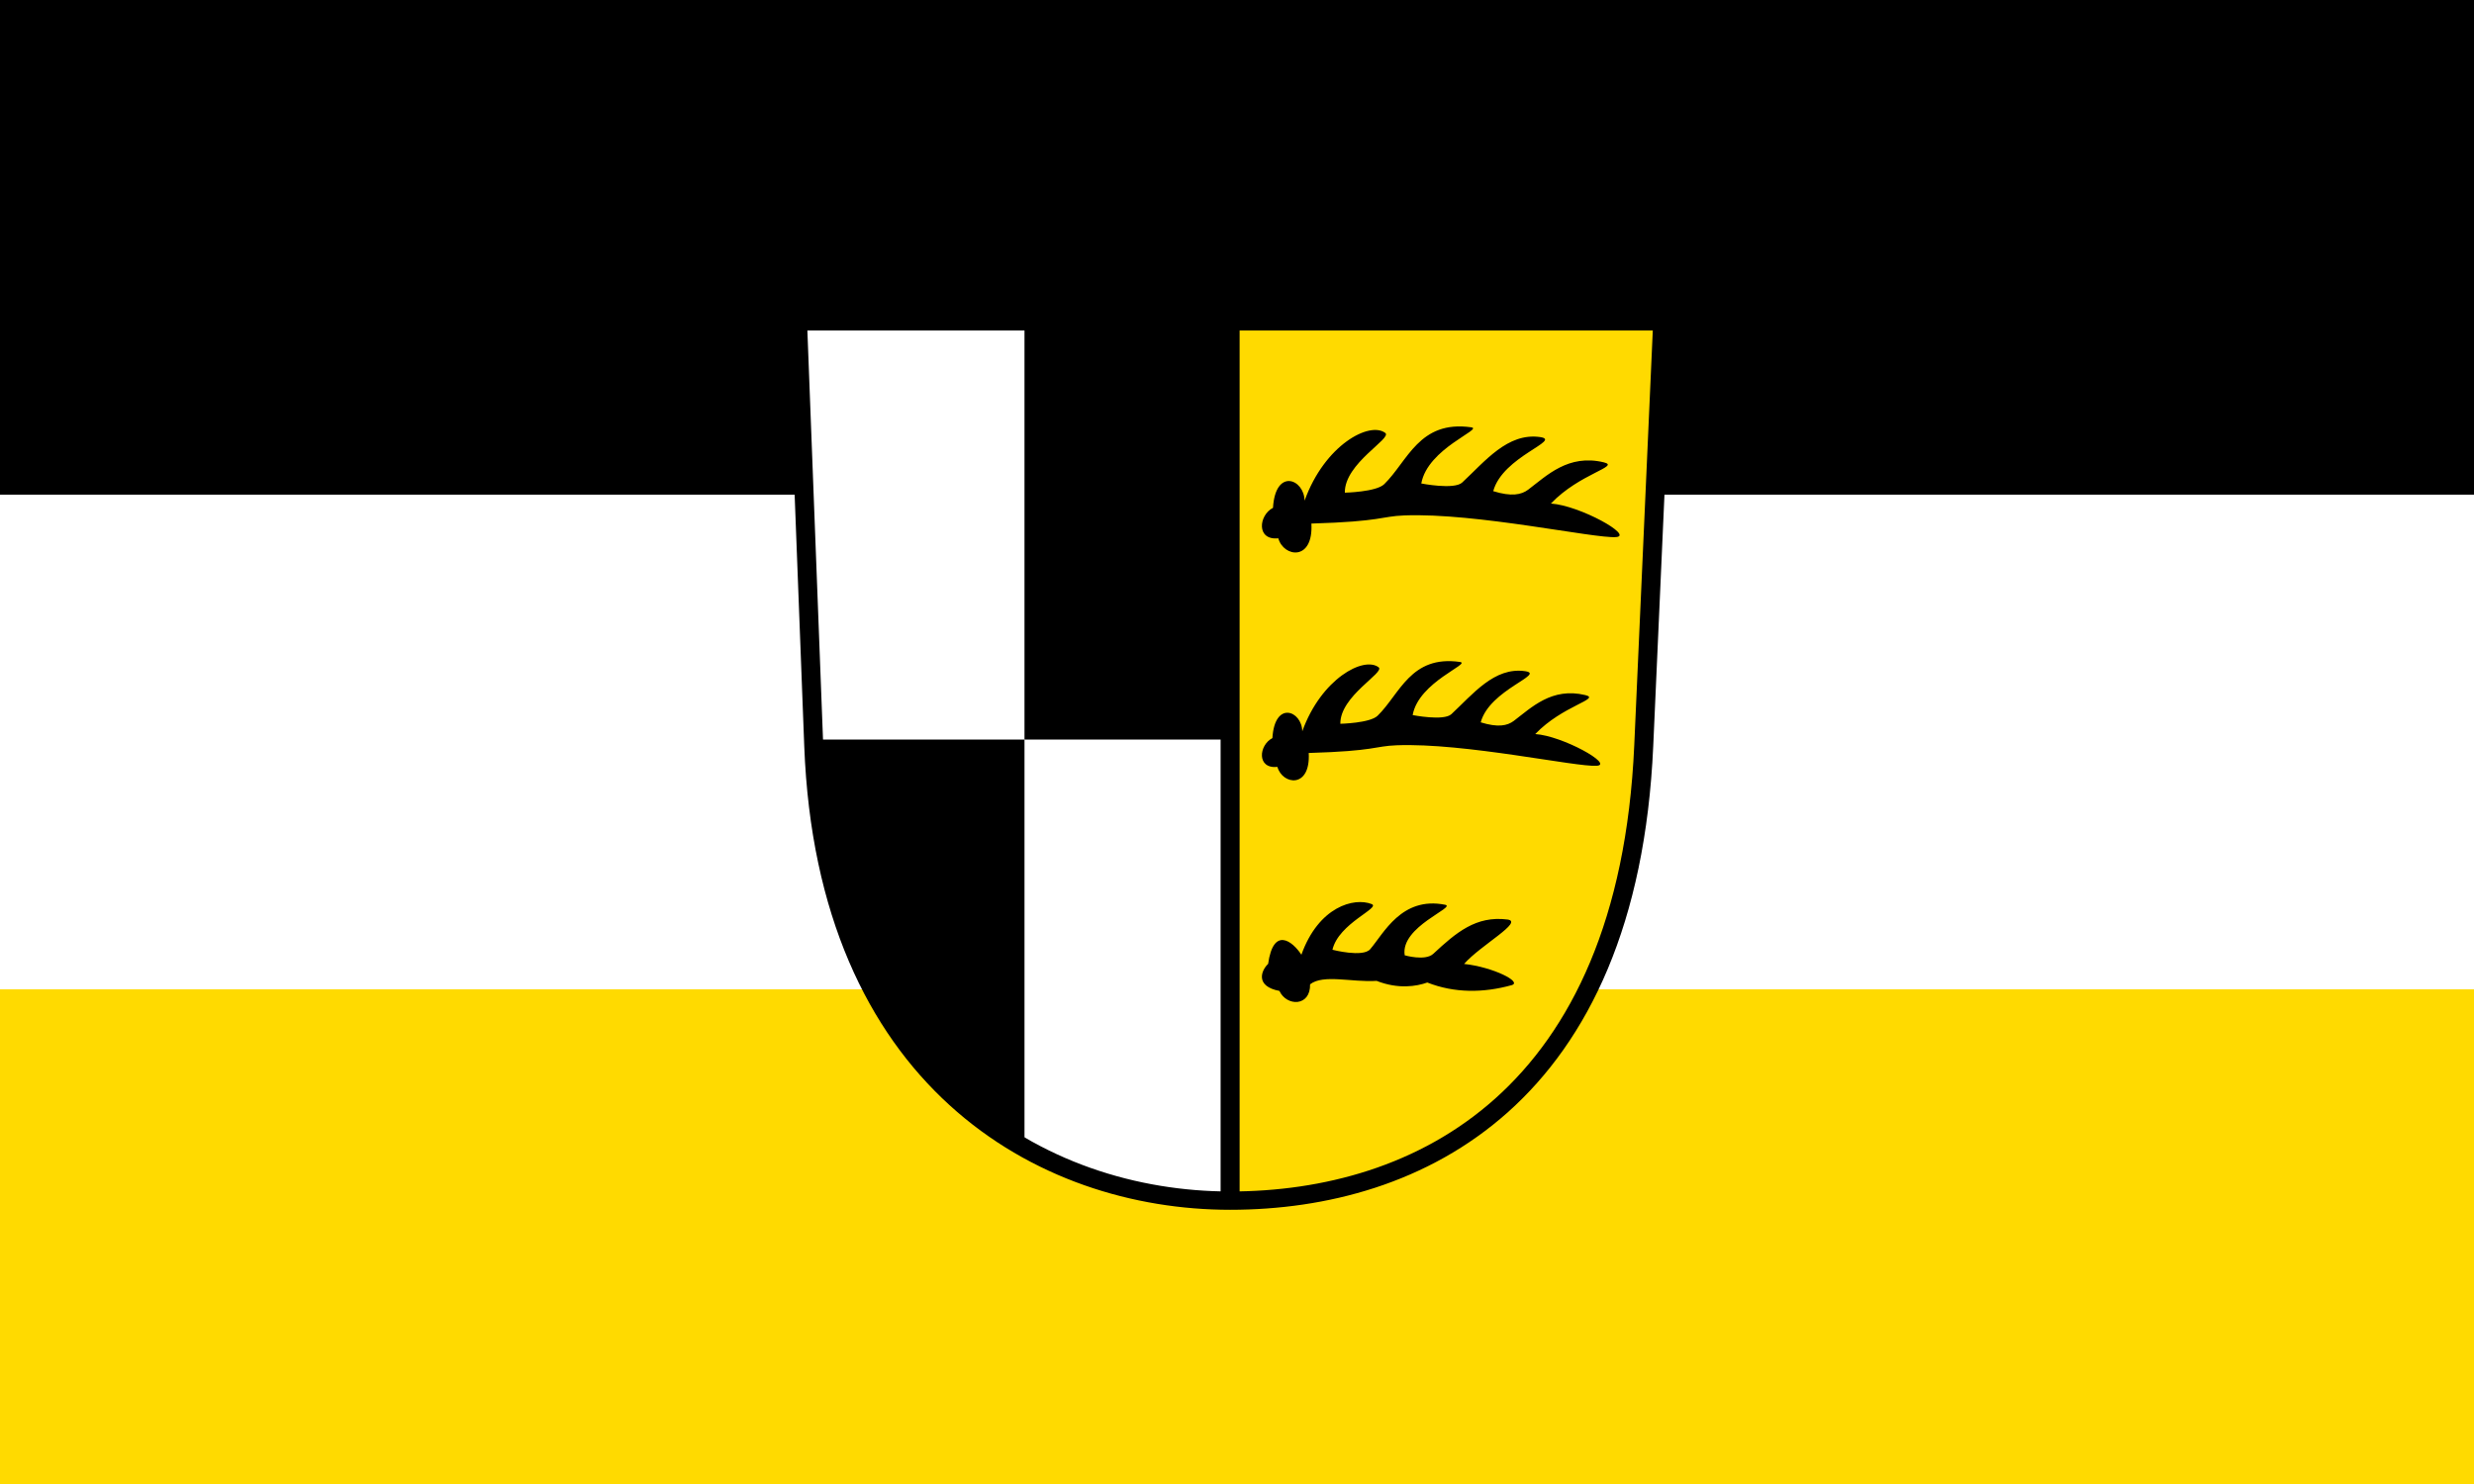
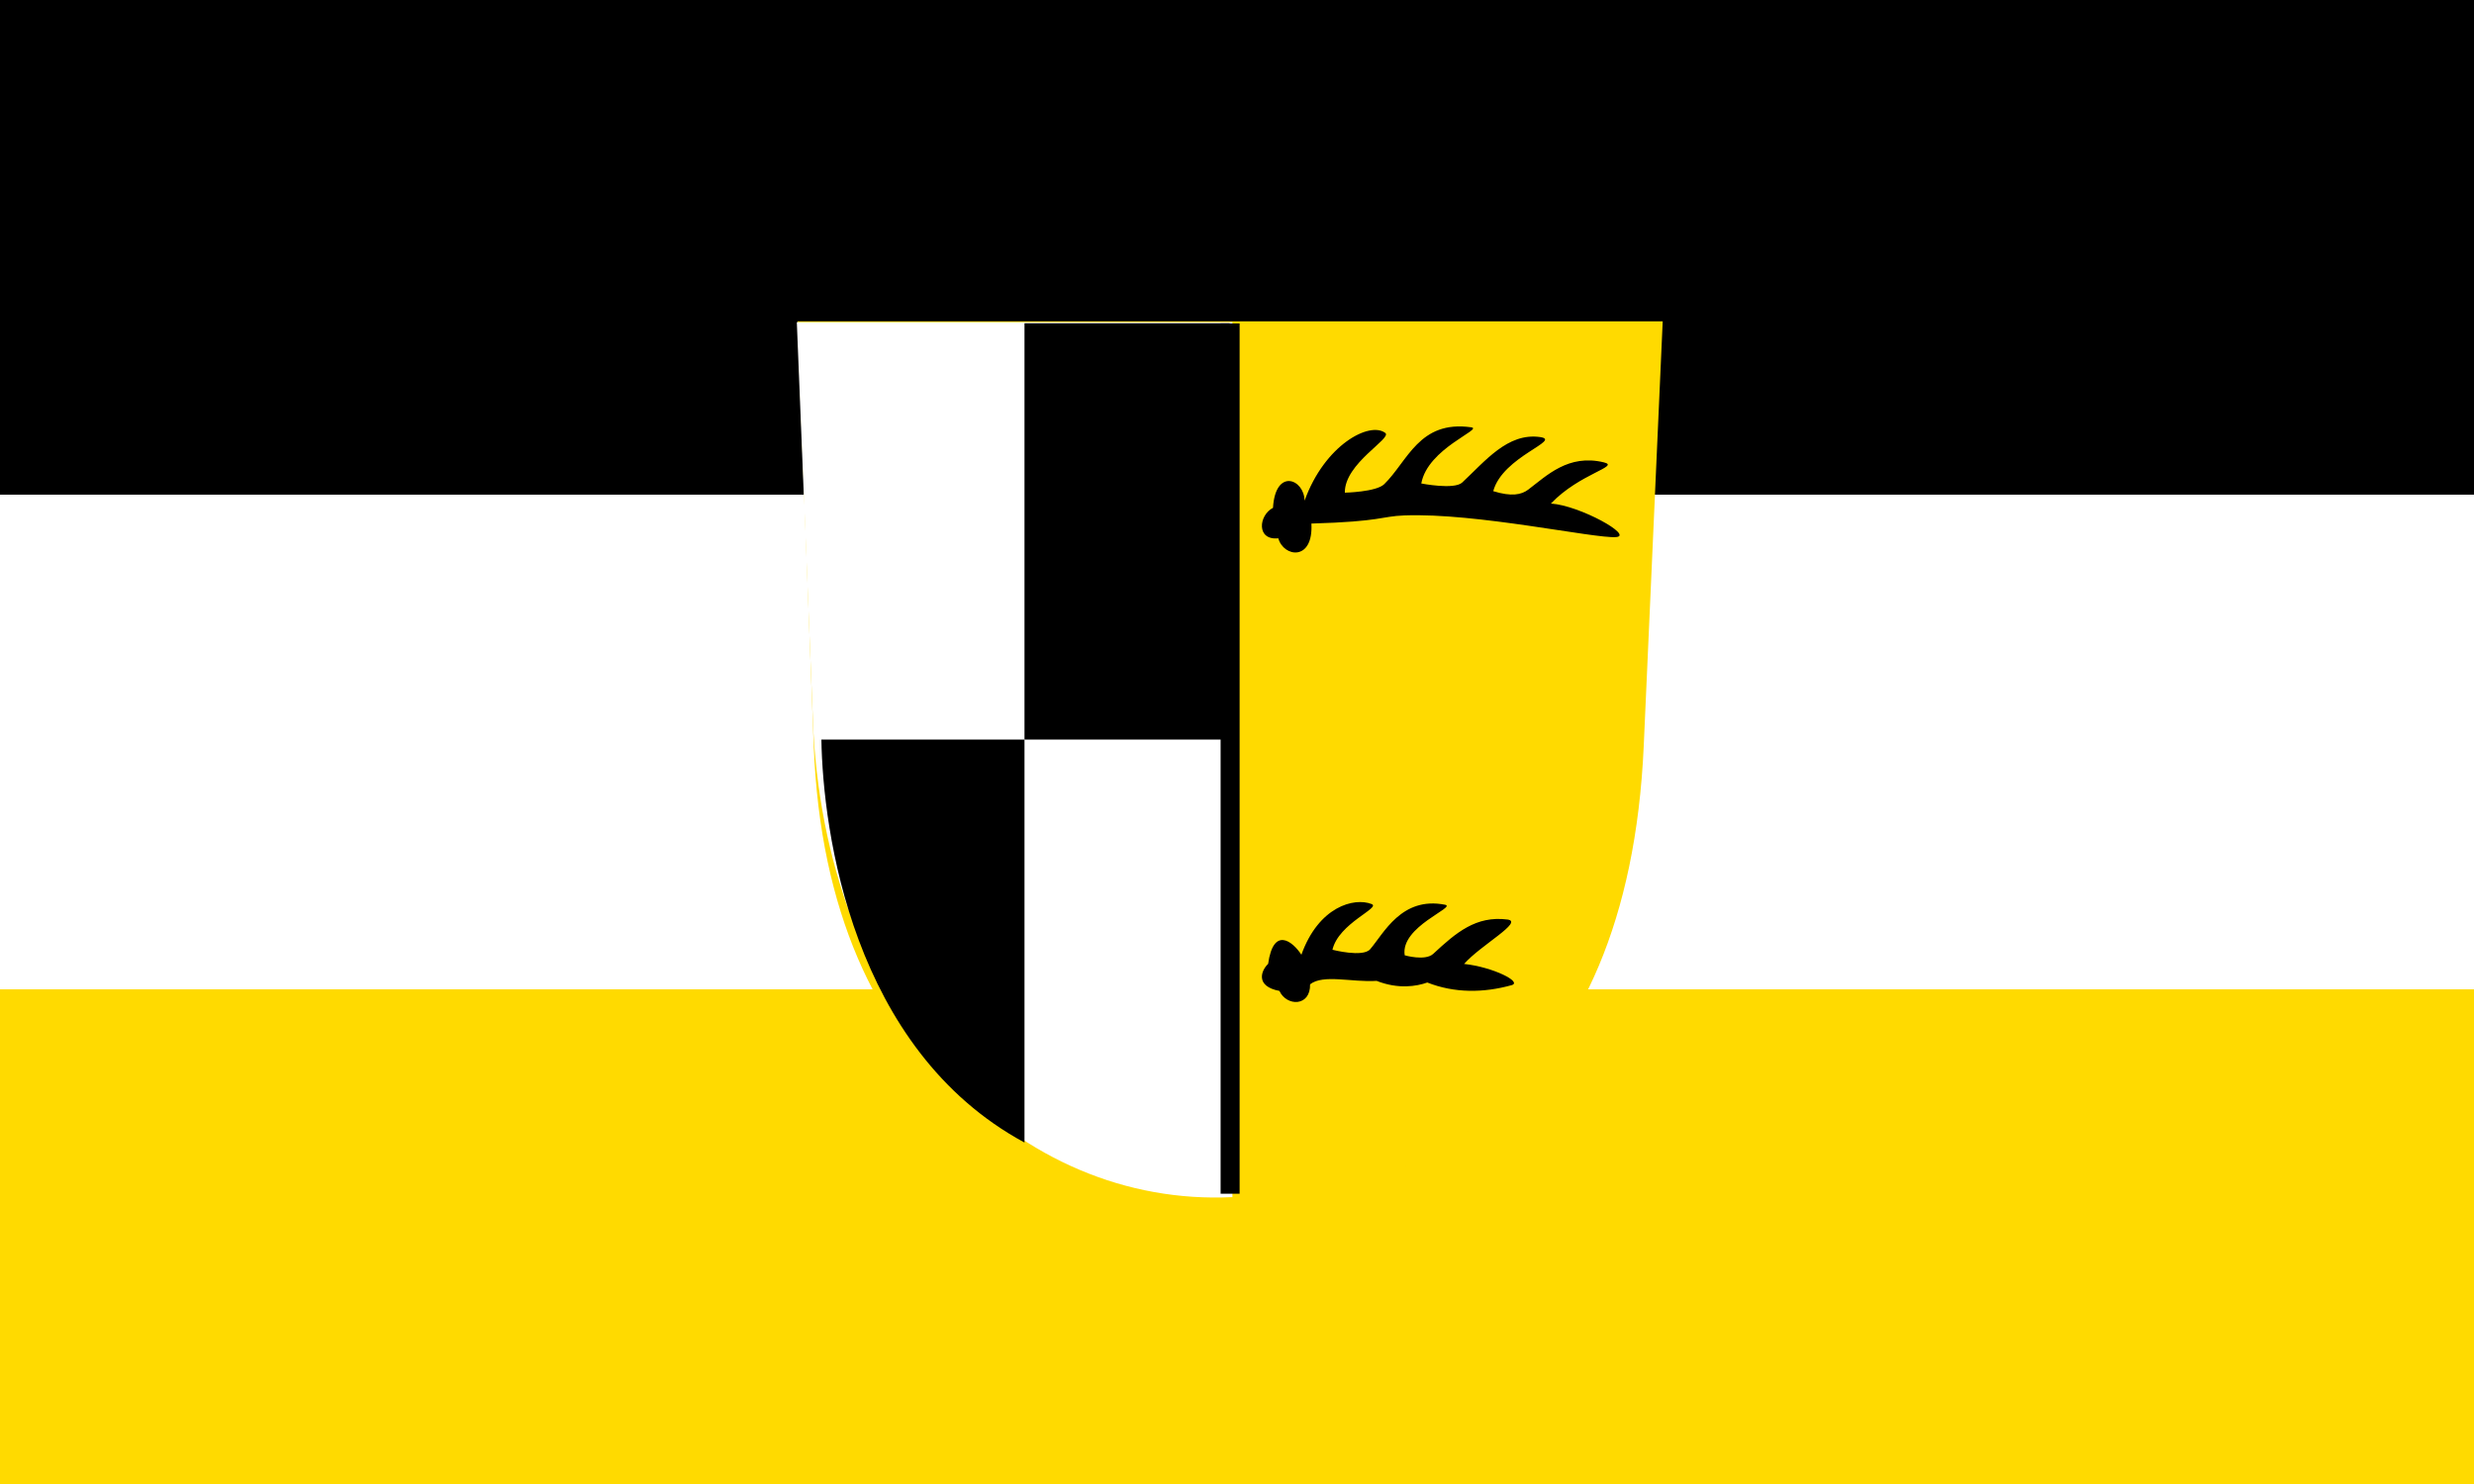
<svg xmlns="http://www.w3.org/2000/svg" xmlns:ns1="http://sodipodi.sourceforge.net/DTD/sodipodi-0.dtd" xmlns:ns2="http://www.inkscape.org/namespaces/inkscape" version="1.1" id="svg2" width="2000" height="1200" viewBox="0 0 2000 1200" ns1:docname="Flagge Zollernalbkreis.svg" ns2:version="0.92.3 (2405546, 2018-03-11)">
  <rect x="0" y="0" width="2000" height="1200" fill="#808080" stroke="none" />
  <defs id="defs6">
    <clipPath id="clipPath223-2">
      <path ns2:connector-curvature="0" id="path225-3" d="m 404.161,505.122 v -166.41 h 155.181 v 166.41" />
    </clipPath>
    <ns2:perspective id="perspective10" ns2:persp3d-origin="372.04724 : 350.78739 : 1" ns2:vp_z="744.09448 : 526.18109 : 1" ns2:vp_y="0 : 1000 : 0" ns2:vp_x="0 : 526.18109 : 1" ns1:type="inkscape:persp3d" />
    <ns2:perspective ns1:type="inkscape:persp3d" ns2:vp_x="0 : 0.5 : 1" ns2:vp_y="0 : 1000 : 0" ns2:vp_z="1 : 0.5 : 1" ns2:persp3d-origin="0.5 : 0.33333333 : 1" id="perspective2824" />
    <ns2:perspective ns1:type="inkscape:persp3d" ns2:vp_x="0 : 0.5 : 1" ns2:vp_y="0 : 1000 : 0" ns2:vp_z="1 : 0.5 : 1" ns2:persp3d-origin="0.5 : 0.33333333 : 1" id="perspective2917" />
    <ns2:perspective ns1:type="inkscape:persp3d" ns2:vp_x="0 : 0.5 : 1" ns2:vp_y="0 : 1000 : 0" ns2:vp_z="1 : 0.5 : 1" ns2:persp3d-origin="0.5 : 0.33333333 : 1" id="perspective2939" />
    <ns2:perspective ns1:type="inkscape:persp3d" ns2:vp_x="0 : 0.5 : 1" ns2:vp_y="0 : 1000 : 0" ns2:vp_z="1 : 0.5 : 1" ns2:persp3d-origin="0.5 : 0.33333333 : 1" id="perspective3163" />
    <ns2:perspective ns1:type="inkscape:persp3d" ns2:vp_x="-50 : 600 : 1" ns2:vp_y="0 : 1000 : 0" ns2:vp_z="700 : 600 : 1" ns2:persp3d-origin="300 : 400 : 1" id="perspective2852" />
    <ns2:perspective ns1:type="inkscape:persp3d" ns2:vp_x="-50 : 600 : 1" ns2:vp_y="0 : 1000 : 0" ns2:vp_z="700 : 600 : 1" ns2:persp3d-origin="300 : 400 : 1" id="perspective3108" />
    <ns2:perspective ns1:type="inkscape:persp3d" ns2:vp_x="-50 : 600 : 1" ns2:vp_y="0 : 1000 : 0" ns2:vp_z="700 : 600 : 1" ns2:persp3d-origin="300 : 400 : 1" id="perspective6350" />
    <ns2:perspective ns1:type="inkscape:persp3d" ns2:vp_x="-50 : 600 : 1" ns2:vp_y="0 : 1000 : 0" ns2:vp_z="700 : 600 : 1" ns2:persp3d-origin="300 : 400 : 1" id="perspective3332" />
    <ns2:perspective id="perspective3994" ns2:persp3d-origin="300 : 400 : 1" ns2:vp_z="700 : 600 : 1" ns2:vp_y="0 : 1000 : 0" ns2:vp_x="-50 : 600 : 1" ns1:type="inkscape:persp3d" />
    <ns2:perspective id="perspective2648" ns2:persp3d-origin="300 : 400 : 1" ns2:vp_z="700 : 600 : 1" ns2:vp_y="0 : 1000 : 0" ns2:vp_x="-50 : 600 : 1" ns1:type="inkscape:persp3d" />
    <ns2:perspective id="perspective2475" ns2:persp3d-origin="300 : 400 : 1" ns2:vp_z="700 : 600 : 1" ns2:vp_y="0 : 1000 : 0" ns2:vp_x="-50 : 600 : 1" ns1:type="inkscape:persp3d" />
    <path d="m 210.86 135.24 a 2.83 2.04 0 1 1 -5.66 0 2.83 2.04 0 1 1 5.66 0 z" id="0" />
    <clipPath id="clipPath223-2-1">
      <path d="m 404.161,505.122 v -166.41 h 155.181 v 166.41" id="path225-3-4" ns2:connector-curvature="0" />
    </clipPath>
    <ns2:perspective ns1:type="inkscape:persp3d" ns2:vp_x="0 : 526.18109 : 1" ns2:vp_y="0 : 1000 : 0" ns2:vp_z="744.09448 : 526.18109 : 1" ns2:persp3d-origin="372.04724 : 350.78739 : 1" id="perspective10-2" />
    <ns2:perspective id="perspective2824-9" ns2:persp3d-origin="0.5 : 0.33333333 : 1" ns2:vp_z="1 : 0.5 : 1" ns2:vp_y="0 : 1000 : 0" ns2:vp_x="0 : 0.5 : 1" ns1:type="inkscape:persp3d" />
    <ns2:perspective id="perspective2917-1" ns2:persp3d-origin="0.5 : 0.33333333 : 1" ns2:vp_z="1 : 0.5 : 1" ns2:vp_y="0 : 1000 : 0" ns2:vp_x="0 : 0.5 : 1" ns1:type="inkscape:persp3d" />
    <ns2:perspective id="perspective2939-1" ns2:persp3d-origin="0.5 : 0.33333333 : 1" ns2:vp_z="1 : 0.5 : 1" ns2:vp_y="0 : 1000 : 0" ns2:vp_x="0 : 0.5 : 1" ns1:type="inkscape:persp3d" />
    <ns2:perspective id="perspective3163-4" ns2:persp3d-origin="0.5 : 0.33333333 : 1" ns2:vp_z="1 : 0.5 : 1" ns2:vp_y="0 : 1000 : 0" ns2:vp_x="0 : 0.5 : 1" ns1:type="inkscape:persp3d" />
    <ns2:perspective id="perspective2852-6" ns2:persp3d-origin="300 : 400 : 1" ns2:vp_z="700 : 600 : 1" ns2:vp_y="0 : 1000 : 0" ns2:vp_x="-50 : 600 : 1" ns1:type="inkscape:persp3d" />
    <ns2:perspective id="perspective3108-2" ns2:persp3d-origin="300 : 400 : 1" ns2:vp_z="700 : 600 : 1" ns2:vp_y="0 : 1000 : 0" ns2:vp_x="-50 : 600 : 1" ns1:type="inkscape:persp3d" />
    <ns2:perspective id="perspective6350-1" ns2:persp3d-origin="300 : 400 : 1" ns2:vp_z="700 : 600 : 1" ns2:vp_y="0 : 1000 : 0" ns2:vp_x="-50 : 600 : 1" ns1:type="inkscape:persp3d" />
    <ns2:perspective id="perspective3332-7" ns2:persp3d-origin="300 : 400 : 1" ns2:vp_z="700 : 600 : 1" ns2:vp_y="0 : 1000 : 0" ns2:vp_x="-50 : 600 : 1" ns1:type="inkscape:persp3d" />
    <ns2:perspective ns1:type="inkscape:persp3d" ns2:vp_x="-50 : 600 : 1" ns2:vp_y="0 : 1000 : 0" ns2:vp_z="700 : 600 : 1" ns2:persp3d-origin="300 : 400 : 1" id="perspective3994-2" />
    <ns2:perspective ns1:type="inkscape:persp3d" ns2:vp_x="-50 : 600 : 1" ns2:vp_y="0 : 1000 : 0" ns2:vp_z="700 : 600 : 1" ns2:persp3d-origin="300 : 400 : 1" id="perspective2648-3" />
    <ns2:perspective ns1:type="inkscape:persp3d" ns2:vp_x="-50 : 600 : 1" ns2:vp_y="0 : 1000 : 0" ns2:vp_z="700 : 600 : 1" ns2:persp3d-origin="300 : 400 : 1" id="perspective2475-3" />
    <path id="0-5" d="m 210.86 135.24 a 2.83 2.04 0 1 1 -5.66 0 2.83 2.04 0 1 1 5.66 0 z" />
    <clipPath id="clipPath23">
      <path id="path25" d="M 0.03,841.95 L 595.29,841.95 L 595.29,0.03 L 0.03,0.03 L 0.03,841.95 z" />
    </clipPath>
    <clipPath id="clipPath17">
      <path id="path19" d="M 0,841.89 L 595.276,841.89 L 595.276,0 L 0,0 L 0,841.89 z" />
    </clipPath>
    <clipPath id="clipPath3251">
      <path id="path3392" d="M 304.724,281.314 L 559.843,281.314 L 559.843,432.093 L 304.724,432.093 L 304.724,281.314 z" />
    </clipPath>
    <clipPath id="clipPath3125">
      <path id="path3127" d="M 0.06,841.89 L 595.276,841.89 L 595.276,0.06 L 0.06,0.06 L 0.06,841.89 z" />
    </clipPath>
    <clipPath id="clipPath3113">
      <path id="path3115" d="M 0.06,841.89 L 595.276,841.89 L 595.276,0.06 L 0.06,0.06 L 0.06,841.89 z" />
    </clipPath>
    <clipPath id="clipPath3101">
-       <path id="path3103" d="M 0.06,841.89 L 595.276,841.89 L 595.276,0.06 L 0.06,0.06 L 0.06,841.89 z" />
-     </clipPath>
+       </clipPath>
    <clipPath id="clipPath3085">
      <path id="path3087" d="M 0.06,841.89 L 595.276,841.89 L 595.276,0.06 L 0.06,0.06 L 0.06,841.89 z" />
    </clipPath>
    <clipPath id="clipPath3069">
      <path id="path3071" d="M 0.06,841.89 L 595.276,841.89 L 595.276,0.06 L 0.06,0.06 L 0.06,841.89 z" />
    </clipPath>
    <clipPath id="clipPath3053">
      <path id="path3055" d="M 0.06,841.89 L 595.276,841.89 L 595.276,0.06 L 0.06,0.06 L 0.06,841.89 z" />
    </clipPath>
    <clipPath id="clipPath3037">
      <path id="path3039" d="M 0.06,841.89 L 595.276,841.89 L 595.276,0.06 L 0.06,0.06 L 0.06,841.89 z" />
    </clipPath>
    <clipPath id="clipPath3021">
      <path id="path3023" d="M 0.06,841.89 L 595.276,841.89 L 595.276,0.06 L 0.06,0.06 L 0.06,841.89 z" />
    </clipPath>
    <clipPath id="clipPath3005">
      <path id="path3007" d="M 0.06,841.89 L 595.276,841.89 L 595.276,0.06 L 0.06,0.06 L 0.06,841.89 z" />
    </clipPath>
    <clipPath id="clipPath2993">
      <path id="path2995" d="M 0.06,841.89 L 595.276,841.89 L 595.276,0.06 L 0.06,0.06 L 0.06,841.89 z" />
    </clipPath>
    <clipPath id="clipPath2981">
      <path id="path2983" d="M 0.06,841.89 L 595.276,841.89 L 595.276,0.06 L 0.06,0.06 L 0.06,841.89 z" />
    </clipPath>
    <clipPath id="clipPath2965">
      <path id="path2967" d="M 0.06,841.89 L 595.276,841.89 L 595.276,0.06 L 0.06,0.06 L 0.06,841.89 z" />
    </clipPath>
    <clipPath id="clipPath2949">
      <path id="path2951" d="M 0.06,841.89 L 595.276,841.89 L 595.276,0.06 L 0.06,0.06 L 0.06,841.89 z" />
    </clipPath>
    <clipPath id="clipPath2933">
      <path id="path2935" d="M 0.06,841.89 L 595.276,841.89 L 595.276,0.06 L 0.06,0.06 L 0.06,841.89 z" />
    </clipPath>
    <clipPath id="clipPath2917">
      <path id="path2919" d="M 0.06,841.89 L 595.276,841.89 L 595.276,0.06 L 0.06,0.06 L 0.06,841.89 z" />
    </clipPath>
    <clipPath id="clipPath2901">
      <path id="path2903" d="M 0.06,841.89 L 595.276,841.89 L 595.276,0.06 L 0.06,0.06 L 0.06,841.89 z" />
    </clipPath>
    <clipPath id="clipPath2885">
      <path id="path2887" d="M 0.06,841.89 L 595.276,841.89 L 595.276,0.06 L 0.06,0.06 L 0.06,841.89 z" />
    </clipPath>
    <clipPath id="clipPath2873">
      <path id="path2875" d="M 0.06,841.89 L 595.276,841.89 L 595.276,0.06 L 0.06,0.06 L 0.06,841.89 z" />
    </clipPath>
    <clipPath id="clipPath2861">
      <path id="path2863" d="M 0.06,841.89 L 595.276,841.89 L 595.276,0.06 L 0.06,0.06 L 0.06,841.89 z" />
    </clipPath>
    <clipPath id="clipPath2845">
      <path id="path2847" d="M 0.06,841.89 L 595.276,841.89 L 595.276,0.06 L 0.06,0.06 L 0.06,841.89 z" />
    </clipPath>
    <clipPath id="clipPath2829">
      <path id="path2831" d="M 0.06,841.89 L 595.276,841.89 L 595.276,0.06 L 0.06,0.06 L 0.06,841.89 z" />
    </clipPath>
    <clipPath id="clipPath2813">
      <path id="path2815" d="M 0.06,841.89 L 595.276,841.89 L 595.276,0.06 L 0.06,0.06 L 0.06,841.89 z" />
    </clipPath>
    <clipPath id="clipPath2797">
-       <path id="path2799" d="M 0.06,841.89 L 595.276,841.89 L 595.276,0.06 L 0.06,0.06 L 0.06,841.89 z" />
-     </clipPath>
+       </clipPath>
    <clipPath id="clipPath2781">
      <path id="path2783" d="M 0.06,841.89 L 595.276,841.89 L 595.276,0.06 L 0.06,0.06 L 0.06,841.89 z" />
    </clipPath>
    <clipPath id="clipPath2765">
      <path id="path2767" d="M 0.06,841.89 L 595.276,841.89 L 595.276,0.06 L 0.06,0.06 L 0.06,841.89 z" />
    </clipPath>
    <clipPath id="clipPath2749">
      <path id="path2751" d="M 0.06,841.89 L 595.276,841.89 L 595.276,0.06 L 0.06,0.06 L 0.06,841.89 z" />
    </clipPath>
    <clipPath id="clipPath2733">
      <path id="path2735" d="M 0.06,841.89 L 595.276,841.89 L 595.276,0.06 L 0.06,0.06 L 0.06,841.89 z" />
    </clipPath>
    <clipPath id="clipPath2717">
      <path id="path2719" d="M 0.06,841.89 L 595.276,841.89 L 595.276,0.06 L 0.06,0.06 L 0.06,841.89 z" />
    </clipPath>
    <clipPath id="clipPath2701">
      <path id="path2703" d="M 0.06,841.89 L 595.276,841.89 L 595.276,0.06 L 0.06,0.06 L 0.06,841.89 z" />
    </clipPath>
    <clipPath id="clipPath2689">
      <path id="path2691" d="M 0.06,841.89 L 595.276,841.89 L 595.276,0.06 L 0.06,0.06 L 0.06,841.89 z" />
    </clipPath>
    <clipPath id="clipPath2677">
      <path id="path2679" d="M 0.06,841.89 L 595.276,841.89 L 595.276,0.06 L 0.06,0.06 L 0.06,841.89 z" />
    </clipPath>
    <clipPath id="clipPath2661">
      <path id="path2663" d="M 0.06,841.89 L 595.276,841.89 L 595.276,0.06 L 0.06,0.06 L 0.06,841.89 z" />
    </clipPath>
    <clipPath id="clipPath2645">
      <path id="path2647" d="M 0.06,841.89 L 595.276,841.89 L 595.276,0.06 L 0.06,0.06 L 0.06,841.89 z" />
    </clipPath>
    <clipPath id="clipPath4740">
      <path id="path4742" d="M 0.03,841.95 L 595.29,841.95 L 595.29,0.03 L 0.03,0.03 L 0.03,841.95 z" />
    </clipPath>
    <clipPath id="clipPath4736">
      <path id="path4738" d="M 0,841.89 L 595.276,841.89 L 595.276,0 L 0,0 L 0,841.89 z" />
    </clipPath>
    <ns2:perspective ns2:persp3d-origin="1007 : 796 : 1" ns1:type="inkscape:persp3d" ns2:vp_y="0 : 1000 : 0" ns2:vp_z="2014 : 1194 : 1" ns2:vp_x="0 : 1194 : 1" id="perspective3244" />
    <ns2:perspective id="perspective2686" ns2:persp3d-origin="300 : 400 : 1" ns2:vp_z="700 : 600 : 1" ns2:vp_y="0 : 1000 : 0" ns2:vp_x="-50 : 600 : 1" ns1:type="inkscape:persp3d" />
    <ns2:perspective id="perspective2415" ns2:persp3d-origin="300 : 400 : 1" ns2:vp_z="700 : 600 : 1" ns2:vp_y="0 : 1000 : 0" ns2:vp_x="-50 : 600 : 1" ns1:type="inkscape:persp3d" />
    <clipPath id="clipPath2427" clipPathUnits="userSpaceOnUse">
-       <path id="path2429" d="M 0,841.89 L 595.28,841.89 L 595.28,0 L 0,0 L 0,841.89 z" />
-     </clipPath>
+       </clipPath>
  </defs>
  <ns1:namedview pagecolor="#ffffff" bordercolor="#666666" borderopacity="1" objecttolerance="10" gridtolerance="10" guidetolerance="10" ns2:pageopacity="0" ns2:pageshadow="2" ns2:window-width="1920" ns2:window-height="1017" id="namedview4" showgrid="false" ns2:zoom="0.40163665" ns2:cx="1712.9616" ns2:cy="403.70312" ns2:window-x="-8" ns2:window-y="-8" ns2:window-maximized="1" ns2:current-layer="svg2" />
  <g id="g1702" transform="translate(2521.161,935.469)">
    <path id="path1652" d="m -2521.161,-135.469 h 2000 v 400 H -2521.161 Z" ns2:connector-curvature="0" style="fill:#ffda00;fill-opacity:1;stroke-width:4" />
    <path id="path1654" d="m -2521.161,-935.469 h 2000 v 400 H -2521.161 Z" ns2:connector-curvature="0" style="fill:#000000;fill-opacity:1;stroke-width:4" />
    <path id="path1656" d="m -2521.161,-535.469 h 2000 v 400 H -2521.161 Z" ns2:connector-curvature="0" style="fill:#ffffff;stroke-width:4" />
  </g>
  <g id="g1015" transform="matrix(9.803,0,0,9.456,-10889.55,-1596.734)">
    <g ns2:label="g1009" transform="scale(1.384,1.243)" id="g1009">
      <g id="layer1" ns2:label="Ebene 1" transform="matrix(0.283,0,0,0.315,849.04,156.702)">
        <path style="fill:#ffda00;fill-opacity:1;fill-rule:evenodd;stroke:none;stroke-width:4;stroke-linecap:butt;stroke-linejoin:miter;stroke-miterlimit:4;stroke-dasharray:none;stroke-opacity:1" d="M 3.919,3.98 H 186.081 l -3.995,92.733 c -3.31,76.835 -47.389,99.306 -87.087,99.306 -39.697,0 -84.977,-26.422 -87.662,-99.265 z" id="path3156" ns1:nodetypes="ccszsc" ns2:connector-curvature="0" />
        <g transform="matrix(0.223,0,0,0.223,-117.909,-5.547)" id="g1372">
          <g transform="matrix(3.249,0,0,3.195,-708.508,-52.195)" id="g2190" style="fill-rule:evenodd">
            <g transform="translate(-57.864)" id="Layer_x0020_1">
            </g>
          </g>
        </g>
        <path ns1:nodetypes="ccccc" id="path3179" d="M 3.771,4.163 H 95.48 V 195.252 C 50.826,197.509 10.698,157.51 7.254,93.531 Z" style="fill:#ffffff;fill-opacity:1;fill-rule:evenodd;stroke:none;stroke-width:1px;stroke-linecap:butt;stroke-linejoin:miter;stroke-opacity:1" ns2:connector-curvature="0" />
        <path id="path3169" d="M 95,4.431 V 194.509" style="fill:none;fill-rule:evenodd;stroke:#000000;stroke-width:4;stroke-linecap:butt;stroke-linejoin:miter;stroke-miterlimit:4;stroke-dasharray:none;stroke-opacity:1" ns2:connector-curvature="0" />
        <path ns1:nodetypes="cccc" id="path3175" d="M 8.943,95.318 H 51.708 V 183.331 C 15.366,162.938 9.26,115.212 8.943,95.318 Z" style="fill:#000000;fill-opacity:1;fill-rule:evenodd;stroke:none;stroke-width:1px;stroke-linecap:butt;stroke-linejoin:miter;stroke-opacity:0.682" ns2:connector-curvature="0" />
        <rect y="4.394" x="51.708" height="90.924" width="43.198" id="rect3177" style="opacity:1;fill:#000000;fill-opacity:1;fill-rule:nonzero;stroke:none;stroke-width:3;stroke-linecap:round;stroke-linejoin:miter;stroke-miterlimit:4;stroke-dasharray:none;stroke-opacity:0.682" />
-         <path ns1:nodetypes="cscsscsscsscsscccc" id="path3183" d="m 110.194,93.517 c 4.002,-11.524 12.949,-16.429 16.068,-13.985 1.436,1.126 -8.144,6.258 -8.053,12.341 0,0 6.241,-0.139 7.839,-1.752 4.686,-4.729 6.96,-13.289 17.346,-11.749 2.468,0.366 -8.698,4.333 -9.959,11.6 0,0 6.546,1.345 8.148,-0.197 4.558,-4.389 9.036,-10.317 15.47,-9.398 4.579,0.655 -7.409,3.972 -9.289,11.182 3.641,1.169 5.599,0.752 6.964,-0.314 3.684,-2.877 7.984,-7.417 15.064,-5.636 3.359,0.845 -4.793,2.26 -10.545,8.508 5.78,0.406 16.552,6.656 12.965,6.928 -4.301,0.324 -27.75,-5.049 -42.154,-4.476 -4.741,0.189 -4.353,1.249 -18.507,1.682 0.419,7.846 -5.532,6.968 -6.59,3.044 -4.412,0.471 -3.931,-4.752 -1.057,-6.295 0.479,-8.279 6.206,-5.977 6.29,-1.484 z" style="fill:#000000;fill-opacity:1;fill-rule:evenodd;stroke:none;stroke-width:1px;stroke-linecap:butt;stroke-linejoin:miter;stroke-opacity:1" ns2:connector-curvature="0" />
        <path ns1:nodetypes="cscsscsscccccccc" id="path3185" d="m 110.007,142.308 c 3.639,-10.522 11.1,-12.557 14.783,-11.065 2.028,0.822 -6.947,4.167 -8.243,9.986 0,0 6.41,1.726 7.944,-0.121 2.855,-3.436 6.608,-11.595 15.772,-9.71 2.515,0.517 -9.47,4.753 -8.504,11.038 0,0 4.321,1.31 6.015,-0.32 4.819,-4.64 8.986,-8.36 15.607,-7.495 3.544,0.463 -5.617,5.576 -9.116,9.7 6.11,0.688 12.34,3.952 10.008,4.639 -5.92,1.707 -12.02,1.765 -17.757,-0.579 -2.262,0.839 -6.099,1.503 -10.671,-0.36 -5.179,0.352 -11.237,-1.507 -14.006,0.755 0.1,4.887 -4.93,4.871 -6.458,1.44 -5.113,-1.009 -3.875,-4.435 -2.376,-5.904 1.112,-8.186 5.102,-5.012 7.001,-2.002 z" style="fill:#000000;fill-opacity:1;fill-rule:evenodd;stroke:none;stroke-width:1px;stroke-linecap:butt;stroke-linejoin:miter;stroke-opacity:1" ns2:connector-curvature="0" />
        <path ns1:nodetypes="cscsscsscsscsscccc" id="path3187" d="m 110.681,43.135 c 4.231,-12.184 13.691,-17.37 16.988,-14.785 1.519,1.19 -8.61,6.616 -8.514,13.048 0,0 6.598,-0.147 8.287,-1.852 4.954,-5 7.358,-14.05 18.339,-12.422 2.609,0.387 -9.196,4.581 -10.529,12.264 0,0 6.921,1.422 8.614,-0.208 4.819,-4.64 9.553,-10.908 16.355,-9.936 4.841,0.692 -7.833,4.2 -9.821,11.822 3.849,1.235 5.919,0.795 7.363,-0.332 3.895,-3.041 8.441,-7.842 15.927,-5.958 3.551,0.894 -5.067,2.39 -11.148,8.995 6.111,0.43 17.5,7.037 13.708,7.325 -4.547,0.343 -29.339,-5.338 -44.568,-4.732 -5.012,0.2 -4.602,1.32 -19.567,1.778 0.443,8.296 -5.849,7.367 -6.968,3.219 -4.665,0.498 -4.157,-5.024 -1.118,-6.656 0.506,-8.753 6.561,-6.319 6.65,-1.569 z" style="fill:#000000;fill-opacity:1;fill-rule:evenodd;stroke:none;stroke-width:1px;stroke-linecap:butt;stroke-linejoin:miter;stroke-opacity:1" ns2:connector-curvature="0" />
        <g transform="matrix(0.223,0,0,0.223,-117.909,-5.544)" id="g2515">
          <g transform="matrix(3.249,0,0,3.195,-708.508,-52.195)" id="g2517" style="fill-rule:evenodd">
            <g transform="translate(-57.864)" id="g2519">
            </g>
          </g>
        </g>
-         <path ns1:nodetypes="ccszsc" id="path2384" d="M 3.919,3.98 H 186.081 l -3.995,92.733 c -3.31,76.835 -47.389,99.306 -87.087,99.306 -39.697,0 -84.977,-26.422 -87.662,-99.265 z" style="fill:none;fill-opacity:1;fill-rule:evenodd;stroke:#000000;stroke-width:4;stroke-linecap:butt;stroke-linejoin:miter;stroke-miterlimit:4;stroke-dasharray:none;stroke-opacity:1" ns2:connector-curvature="0" />
      </g>
    </g>
  </g>
</svg>